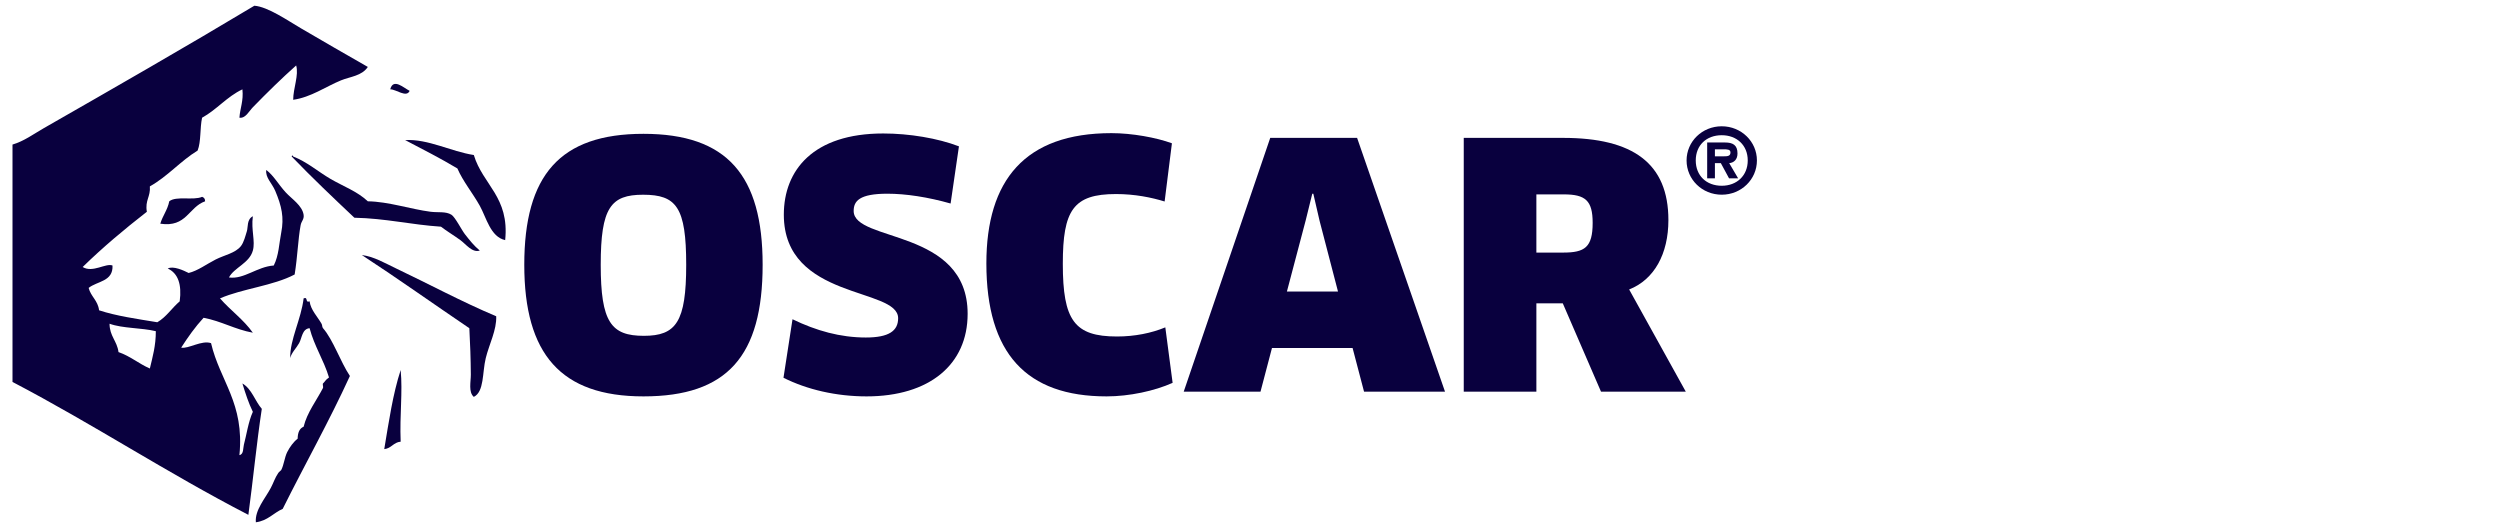
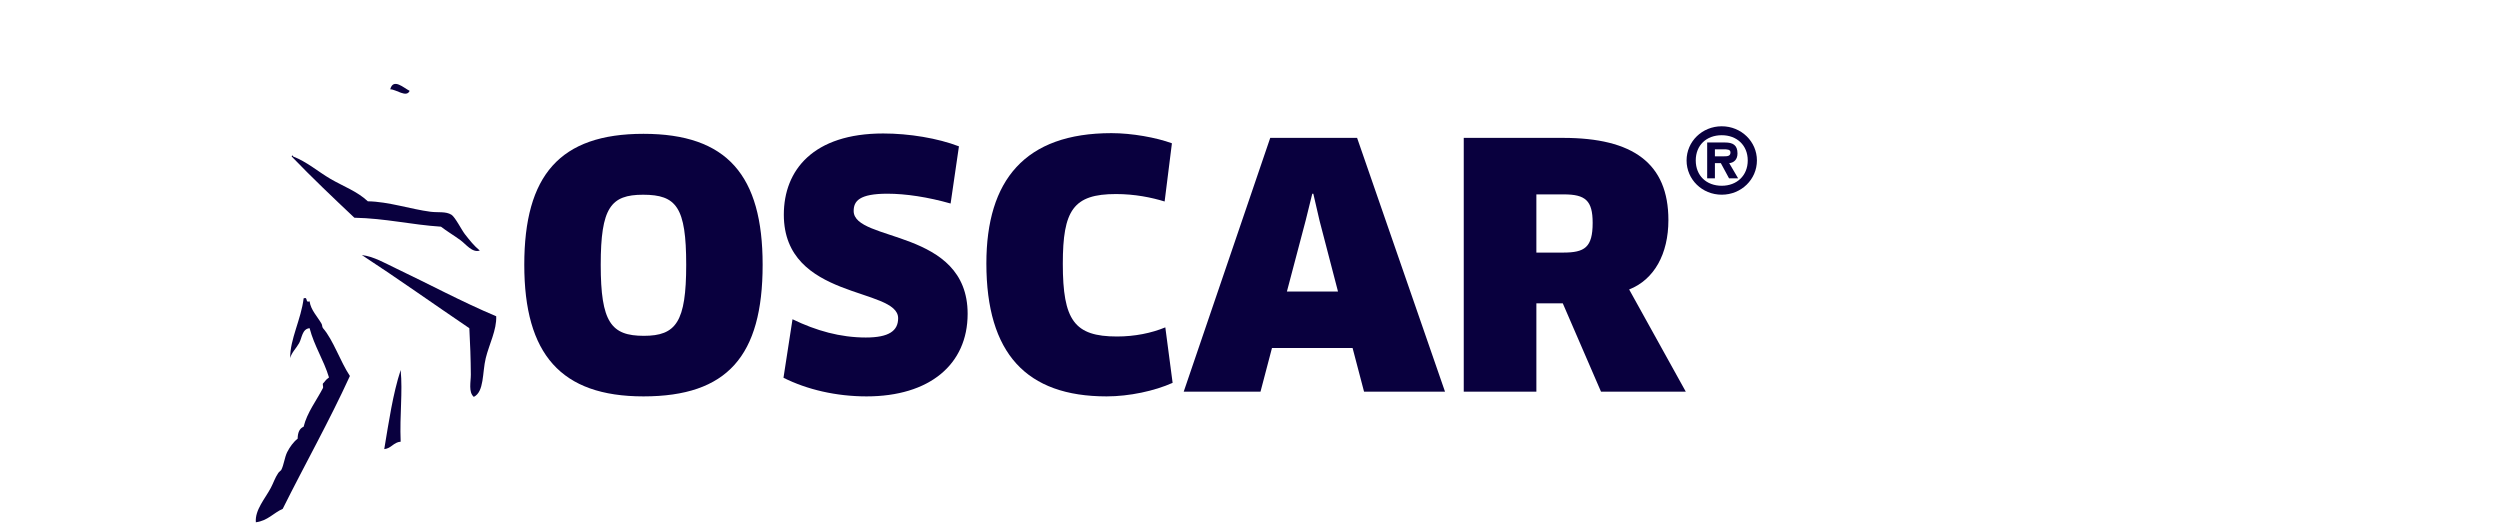
<svg xmlns="http://www.w3.org/2000/svg" version="1.1" id="Layer_1" x="0px" y="0px" width="400px" height="84px" viewBox="0 0 400 84" enable-background="new 0 0 400 84" xml:space="preserve">
  <g>
    <g>
      <g>
        <path fill="#09003E" d="M102.954,63.422c-13.231,0-19.069-6.767-19.069-21.059c0-14.292,5.671-20.951,19.069-20.951     s19.068,6.659,19.068,20.951C122.022,56.98,116.352,63.422,102.954,63.422z M102.898,31.157c-5.17,0-6.782,2.057-6.782,11.206     c0,9.203,1.667,11.369,6.893,11.369c5.17,0,6.783-2.22,6.783-11.369C109.792,33.16,108.235,31.157,102.898,31.157z" />
        <path fill="#09003E" d="M138.643,63.422c-4.836,0-9.506-1.083-13.286-2.978l1.445-9.365c3.78,1.841,7.672,2.923,11.73,2.923     c3.725,0,5.17-1.083,5.17-3.086c0-4.98-18.29-2.869-18.29-16.566c0-7.146,4.725-12.993,15.9-12.993     c4.169,0,8.728,0.758,12.119,2.058l-1.334,9.149c-3.614-1.029-7.171-1.57-10.118-1.57c-4.503,0-5.392,1.191-5.392,2.761     c0,5.035,18.235,2.761,18.235,16.457C154.821,58.333,148.705,63.422,138.643,63.422z" />
        <path fill="#09003E" d="M186.34,32.239c-2.113-0.65-4.781-1.191-7.783-1.191c-6.838,0-8.506,2.599-8.506,11.152     c0,9.041,1.835,11.64,8.673,11.64c2.835,0,5.504-0.541,7.727-1.462l1.168,8.878c-2.891,1.299-6.949,2.166-10.563,2.166     c-12.842,0-19.236-6.875-19.236-21.276c0-13.318,6.171-20.843,20.014-20.843c3.28,0,7.172,0.704,9.674,1.624L186.34,32.239z" />
        <path fill="#09003E" d="M216.414,55.681h-12.898l-1.835,6.984h-12.286l13.843-40.603h13.898l14.065,40.603h-12.953     L216.414,55.681z M208.908,35.271l-3.002,11.369h8.172l-2.946-11.315l-1.001-4.331h-0.167L208.908,35.271z" />
        <path fill="#09003E" d="M260.663,46.315l9.062,16.349H256.16l-6.115-14.13h-4.225v14.13H234.2V22.061h15.9     c11.174,0,16.844,4.06,16.844,13.155C266.945,40.63,264.665,44.745,260.663,46.315z M250.211,31.102h-4.392v9.311h4.281     c3.446,0,4.725-0.812,4.725-4.764C254.825,32.077,253.658,31.102,250.211,31.102z" />
      </g>
      <g>
        <path fill="#09003E" d="M269.852,25.671c0-3.027,2.49-5.466,5.627-5.466c3.124,0,5.628,2.439,5.628,5.466     c0,3.041-2.504,5.48-5.628,5.48C272.342,31.151,269.852,28.712,269.852,25.671z M279.639,25.671c0-2.438-1.756-4.036-4.16-4.036     c-2.447,0-4.159,1.598-4.159,4.036c0,2.439,1.712,4.05,4.159,4.05C277.883,29.721,279.639,28.11,279.639,25.671z M278.099,28.53     h-1.453l-1.31-2.425h-0.95v2.425h-1.238v-5.732h2.85c1.252,0,2.001,0.406,2.001,1.752c0,0.981-0.576,1.485-1.324,1.555     L278.099,28.53z M275.724,25.012c0.619,0,1.152,0,1.152-0.617c0-0.505-0.533-0.505-1.152-0.505h-1.339v1.121H275.724z" />
      </g>
    </g>
    <g>
      <g>
-         <path fill-rule="evenodd" clip-rule="evenodd" fill="#09003E" d="M58.852,10.71c-0.951,1.446-2.834,1.548-4.3,2.15     c-2.451,1.007-4.802,2.705-7.643,3.106c0.009-1.86,0.929-3.956,0.477-5.494c-2.287,2.031-4.669,4.368-6.928,6.689     c-0.606,0.622-1.181,1.819-2.15,1.672c0.109-1.564,0.674-2.671,0.478-4.539c-2.486,1.177-4.086,3.239-6.45,4.539     c-0.363,1.628-0.148,3.833-0.716,5.255c-2.767,1.692-4.783,4.135-7.644,5.733c0.139,1.653-0.801,2.226-0.478,4.061     c-3.583,2.786-7.049,5.691-10.272,8.839c1.598,0.991,3.717-0.679,4.777-0.239c0.118,2.586-2.452,2.484-3.821,3.583     c0.359,1.392,1.486,2.017,1.671,3.583c2.817,0.926,6.107,1.378,9.317,1.911c1.461-0.848,2.331-2.287,3.583-3.344     c0.362-2.752-0.282-4.495-1.911-5.255c0.871-0.465,2.547,0.312,3.344,0.717c1.486-0.369,2.784-1.374,4.299-2.149     c1.43-0.732,3.166-1.018,4.061-2.151c0.473-0.597,0.727-1.661,0.956-2.389c0.207-0.657-0.03-1.9,0.955-2.388     c-0.3,2.23,0.422,3.958,0,5.494c-0.556,2.027-3.003,2.717-3.822,4.299c2.409,0.337,4.484-1.725,7.166-1.911     c0.816-1.605,0.856-3.548,1.194-5.255c0.483-2.437,0.075-4.247-0.955-6.689c-0.517-1.227-1.623-2.153-1.433-3.344     c1.198,0.906,1.936,2.31,3.105,3.583c0.965,1.052,2.645,2.101,2.866,3.583c0.11,0.732-0.353,1.005-0.477,1.673     c-0.417,2.241-0.492,5.037-0.956,7.883c-3.439,1.816-8.272,2.239-11.944,3.822c1.665,1.918,3.776,3.391,5.255,5.494     c-2.893-0.531-5.005-1.843-7.883-2.389c-1.337,1.449-2.493,3.081-3.583,4.777c1.137,0.239,3.287-1.238,4.778-0.717     c1.42,6.064,5.379,9.59,4.538,17.916c0.711-0.13,0.575-1.151,0.717-1.673c0.403-1.478,0.708-3.679,1.433-5.255     c-0.68-1.39-1.188-2.952-1.672-4.539c1.51,0.878,1.993,2.785,3.105,4.061c-0.839,5.531-1.391,11.348-2.149,16.96     C26.767,75.679,14.915,67.864,2,61.111c0-12.66,0-25.32,0-37.981c1.849-0.545,3.375-1.689,5.016-2.628     C18.004,14.217,29.645,7.549,40.697,0.916c2.154,0.156,5.382,2.399,7.406,3.583C51.5,6.487,55.565,8.839,58.852,10.71z      M18.96,56.334c1.894,0.654,3.241,1.855,5.016,2.628c0.443-1.866,0.963-3.656,0.955-5.972c-2.308-0.559-5.305-0.428-7.405-1.194     C17.532,53.781,18.738,54.565,18.96,56.334z" />
        <path fill-rule="evenodd" clip-rule="evenodd" fill="#09003E" d="M65.541,14.532c-0.493,1.169-2.19-0.271-3.106-0.239     C62.926,12.417,64.618,14.095,65.541,14.532z" />
-         <path fill-rule="evenodd" clip-rule="evenodd" fill="#09003E" d="M64.824,22.414c3.707-0.202,7.266,1.81,10.988,2.389     c1.434,4.777,5.723,6.699,5.016,13.616c-2.357-0.515-3.014-3.621-4.061-5.494c-1.145-2.049-2.691-3.904-3.584-5.972     C70.495,25.342,67.644,23.894,64.824,22.414z" />
-         <path fill-rule="evenodd" clip-rule="evenodd" fill="#09003E" d="M32.337,31.492c0.294,0.104,0.491,0.305,0.478,0.717     c-2.652,0.93-2.949,4.217-7.167,3.583c0.38-1.293,1.158-2.187,1.433-3.583C28.174,31.31,30.967,32.112,32.337,31.492z" />
        <path fill-rule="evenodd" clip-rule="evenodd" fill="#09003E" d="M57.896,40.807c1.926,0.238,3.687,1.293,5.494,2.15     c5.076,2.406,10.576,5.368,16.004,7.645c0.094,2.184-1.136,4.502-1.672,6.688c-0.571,2.33-0.228,5.375-1.911,6.211     c-0.89-0.76-0.472-2.403-0.478-3.583c-0.013-2.418-0.109-5.087-0.239-7.405C69.35,48.623,63.722,44.616,57.896,40.807z" />
        <path fill-rule="evenodd" clip-rule="evenodd" fill="#09003E" d="M48.58,47.735c0.773-0.295,0.183,0.773,0.955,0.478     c0.193,1.392,1.219,2.385,1.911,3.583c0.15,0.259,0.059,0.508,0.239,0.716c1.64,1.892,2.745,5.301,4.299,7.645     c-3.348,7.32-7.202,14.135-10.749,21.259c-1.493,0.656-2.395,1.904-4.299,2.149c-0.173-1.961,1.493-3.8,2.388-5.494     c0.44-0.83,0.655-1.585,1.194-2.389c0.109-0.162,0.449-0.421,0.478-0.478c0.433-0.825,0.53-2.024,0.955-2.866     c0.405-0.8,0.987-1.617,1.673-2.151c0.014-0.94,0.277-1.633,0.955-1.911c0.556-2.271,2.033-4.149,3.105-6.21     c0.069-0.132-0.107-0.623,0-0.717c0.314-0.277,0.348-0.538,0.955-0.956c-0.849-2.813-2.341-4.983-3.105-7.883     c-1.205,0.117-1.211,1.57-1.672,2.388c-0.477,0.85-1.193,1.483-1.432,2.389C46.384,54.297,48.186,51.084,48.58,47.735z" />
        <path fill-rule="evenodd" clip-rule="evenodd" fill="#09003E" d="M64.107,59.201c0.341,3.62-0.173,7.104,0,11.466     c-1.169,0.104-1.477,1.071-2.627,1.194C62.209,67.495,62.855,63.045,64.107,59.201z" />
        <path fill-rule="evenodd" clip-rule="evenodd" fill="#09003E" d="M46.669,25.042c0.045-0.271,0.24-0.133,0.24,0     c2.188,0.838,3.996,2.431,5.972,3.583c2.025,1.181,4.272,1.986,5.972,3.583c3.309,0.052,6.88,1.264,10.032,1.672     c1.203,0.156,2.43-0.091,3.345,0.477c0.597,0.373,1.649,2.47,2.149,3.106c0.83,1.054,1.43,1.826,2.389,2.628     c-1.225,0.389-2.19-1.006-3.106-1.672c-1.08-0.787-2.17-1.423-3.105-2.15c-4.784-0.313-8.858-1.333-13.854-1.433     C53.3,31.629,49.909,28.41,46.669,25.042z" />
      </g>
    </g>
  </g>
</svg>